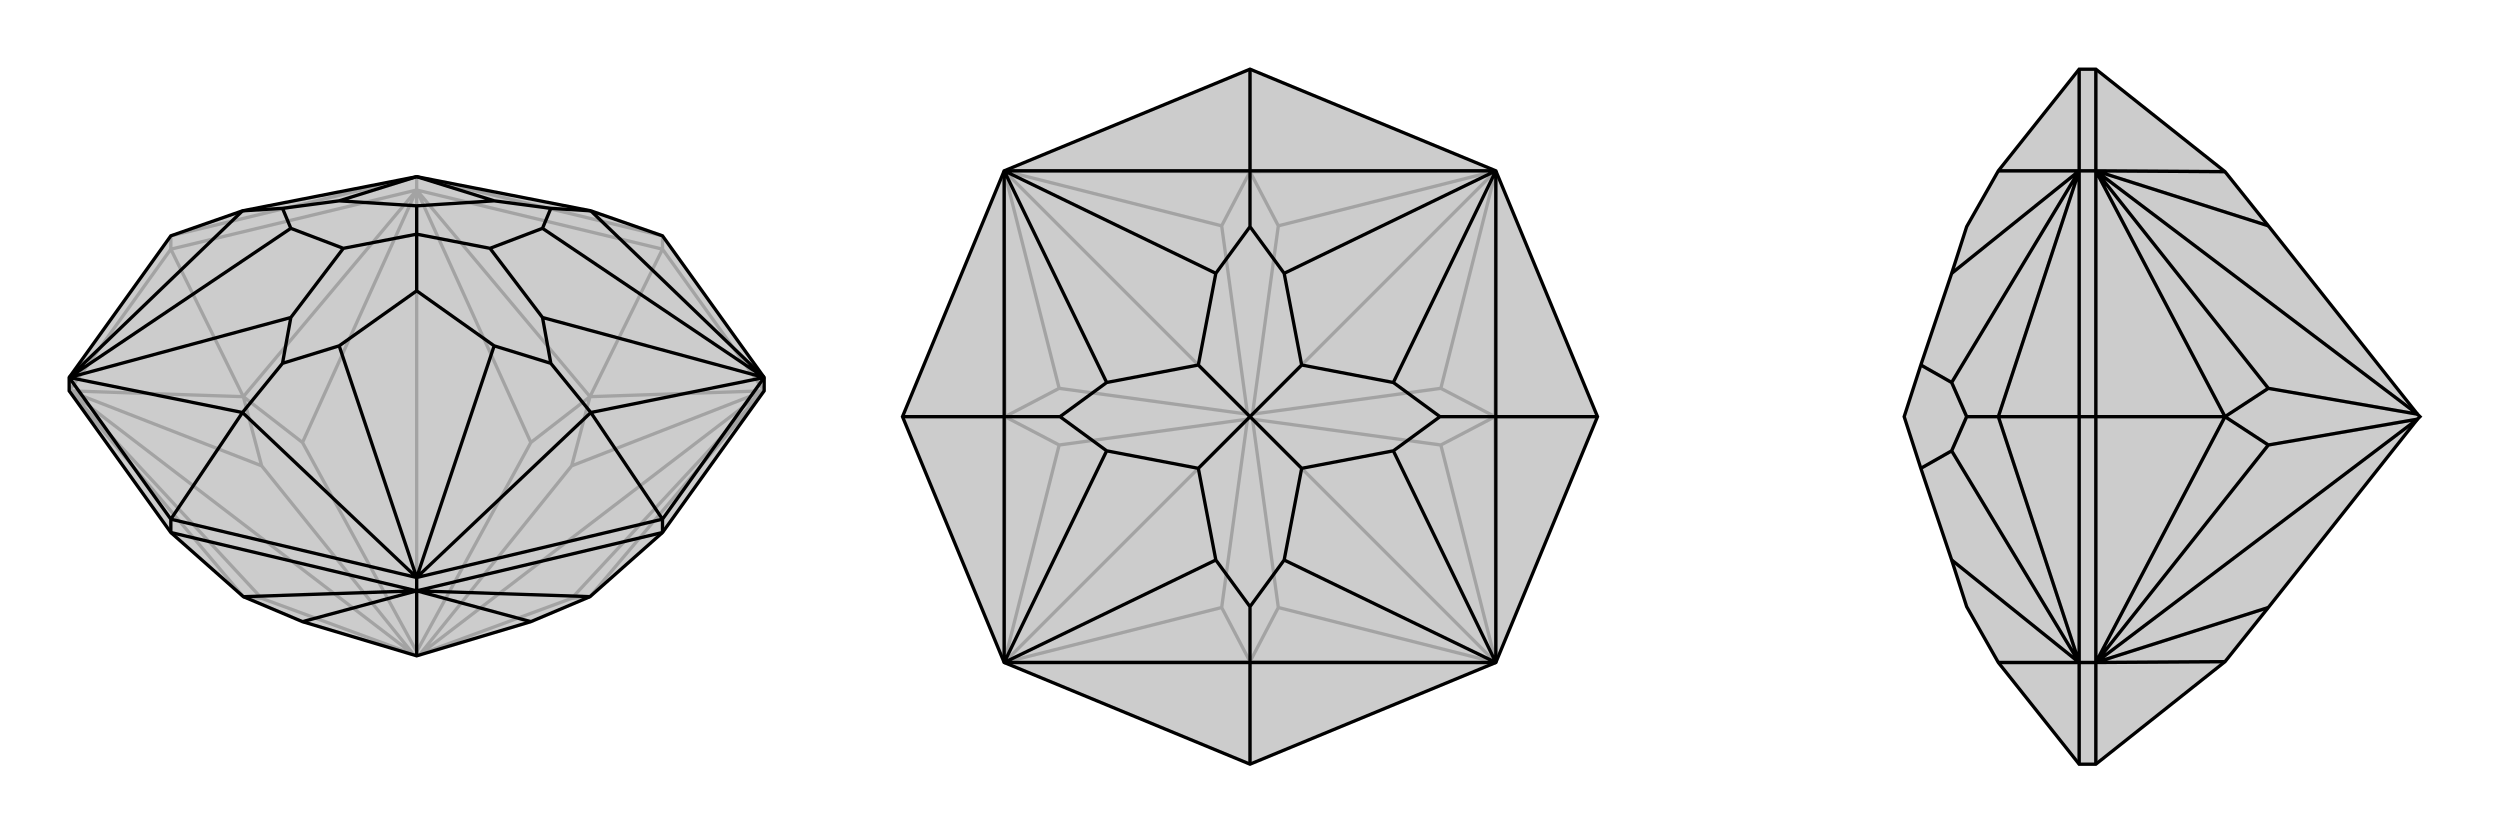
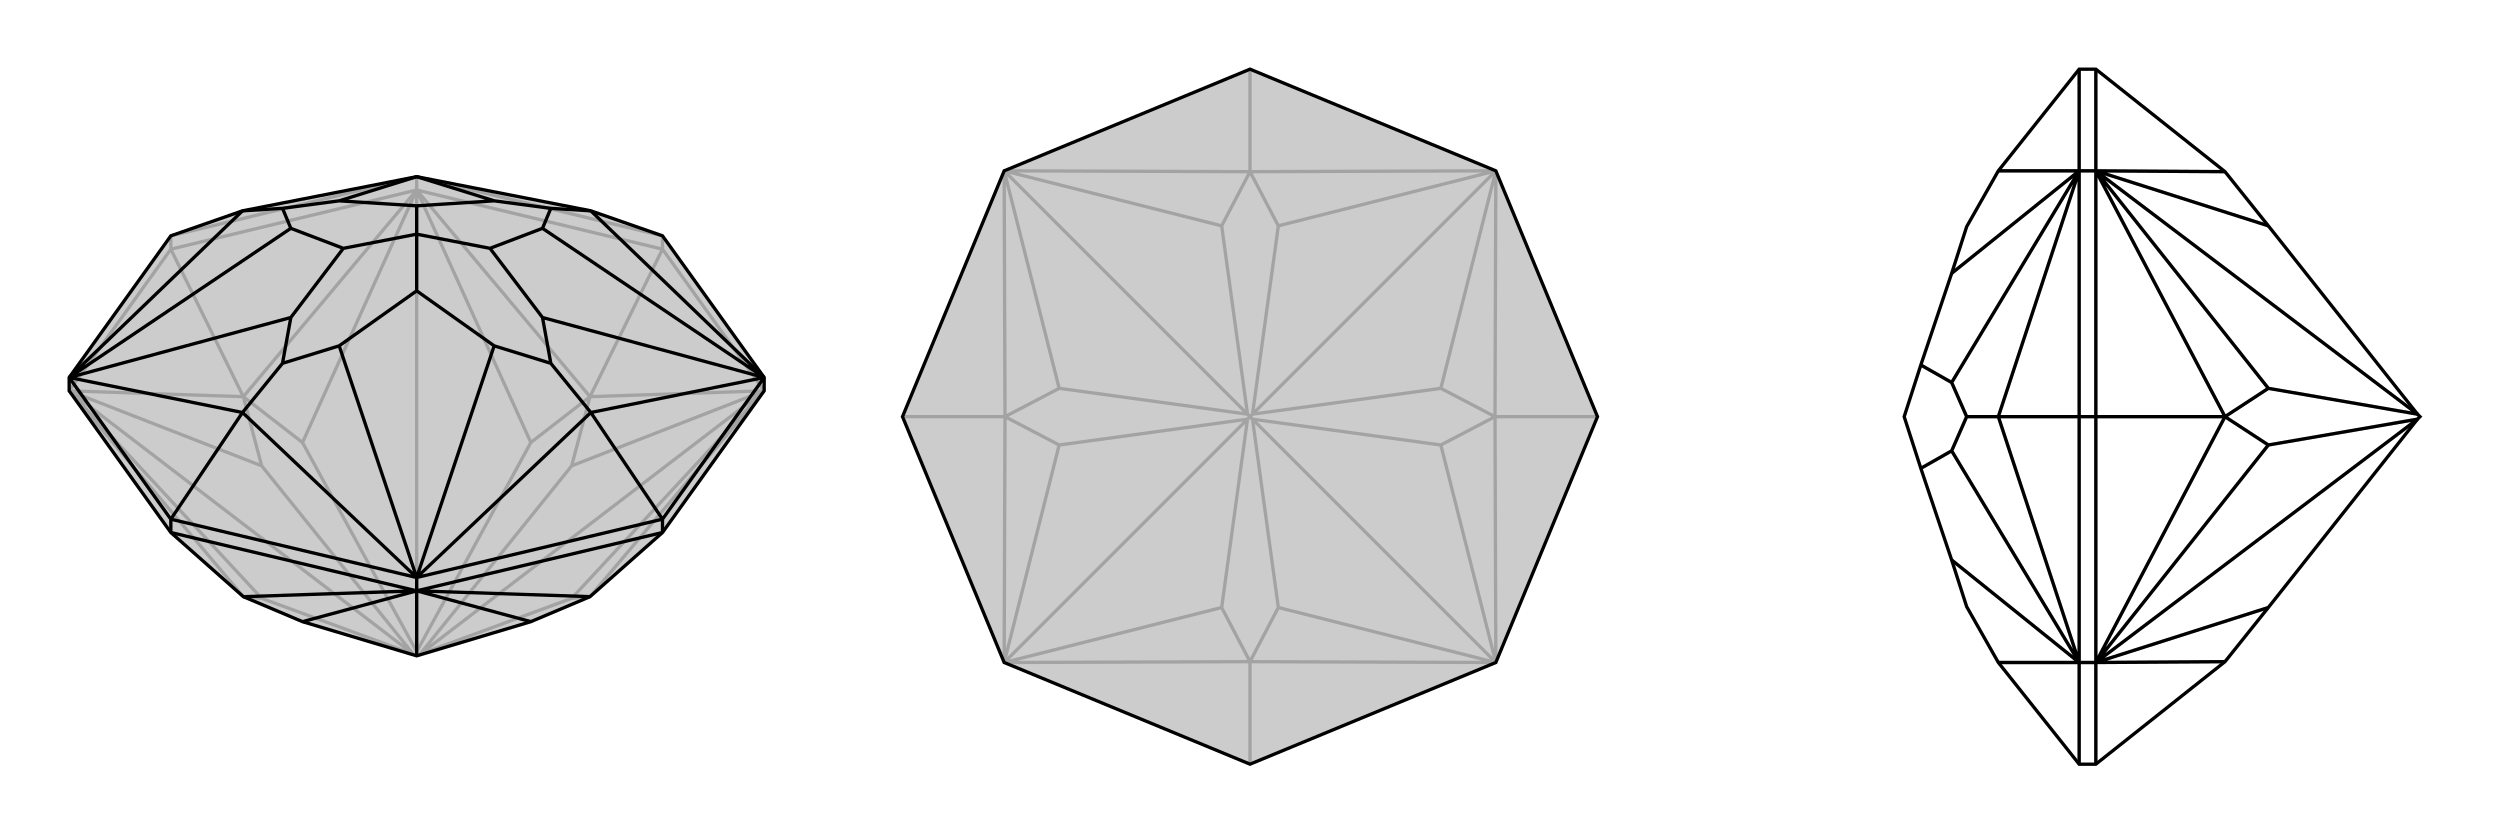
<svg xmlns="http://www.w3.org/2000/svg" viewBox="0 0 3000 1000">
  <g stroke="currentColor" stroke-width="4" fill="none" transform="translate(0 -43)">
    <path fill="currentColor" stroke="none" fill-opacity=".2" d="M83,512L83,496L205,326L291,296L500,255L709,296L795,326L917,496L917,512L795,682L708,759L637,789L500,830L363,789L292,759L205,682z" />
    <path stroke-opacity=".2" d="M795,342L795,326M500,271L500,255M205,342L205,326M795,342L917,512M795,342L500,271M795,342L708,519M205,342L500,271M205,342L83,512M205,342L292,519M83,512L292,759M917,512L708,759M917,512L708,519M500,271L708,519M500,271L292,519M83,512L292,519M83,512L314,761M917,512L686,761M917,512L686,602M917,512L504,828M500,271L637,574M500,271L363,574M500,271L500,825M83,512L314,602M83,512L496,828M292,759L314,761M314,761L496,828M708,759L686,761M686,761L504,828M500,830L500,829M708,519L686,602M708,519L637,574M686,602L504,828M637,574L500,825M504,828L500,829M292,519L363,574M292,519L314,602M363,574L500,825M314,602L496,828M496,828L500,829M500,825L500,829M795,326L500,255M205,326L500,255" />
    <path d="M83,512L83,496L205,326L291,296L500,255L709,296L795,326L917,496L917,512L795,682L708,759L637,789L500,830L363,789L292,759L205,682z" />
    <path d="M500,752L500,736M795,682L795,666M205,682L205,666M205,682L500,752M795,682L500,752M292,759L500,752M500,752L708,759M500,752L363,789M500,752L637,789M500,752L500,830M795,666L917,496M795,666L500,736M795,666L709,538M205,666L500,736M205,666L83,496M205,666L291,538M917,496L709,296M709,296L661,293M917,496L709,538M709,538L500,736M709,538L661,479M500,736L291,538M83,496L291,538M291,538L339,479M83,496L291,296M291,296L339,293M917,496L651,317M917,496L651,424M500,736L593,458M500,736L407,458M83,496L349,424M83,496L349,317M500,255L593,284M500,255L407,284M661,293L593,284M661,293L651,317M651,317L588,341M593,284L500,290M661,479L651,424M661,479L593,458M651,424L588,341M593,458L500,392M588,341L500,324M339,479L407,458M339,479L349,424M407,458L500,392M349,424L412,341M500,392L500,324M339,293L349,317M339,293L407,284M349,317L412,341M407,284L500,290M500,290L500,324M500,324L412,341" />
  </g>
  <g stroke="currentColor" stroke-width="4" fill="none" transform="translate(1000 0)">
    <path fill="currentColor" stroke="none" fill-opacity=".2" d="M205,205L83,500L205,795L500,917L795,795L917,500L795,205L500,83z" />
    <path stroke-opacity=".2" d="M917,500L794,500M500,83L500,206M83,500L206,500M500,917L500,794M205,795L500,794M500,794L795,795M795,795L794,500M795,205L794,500M795,205L500,206M205,205L500,206M205,205L206,500M205,795L206,500M205,795L466,729M795,795L534,729M795,795L729,534M795,795L503,503M795,205L729,466M795,205L534,271M795,205L503,497M205,205L466,271M205,205L271,466M205,205L497,497M205,795L271,534M205,795L497,503M500,794L466,729M500,794L534,729M466,729L497,503M534,729L503,503M794,500L729,534M794,500L729,466M503,503L729,534M729,466L503,497M503,503L500,500M500,206L534,271M500,206L466,271M534,271L503,497M466,271L497,497M503,497L500,500M206,500L271,466M206,500L271,534M271,466L497,497M271,534L497,503M497,503L500,500M497,497L500,500" />
    <path d="M205,205L83,500L205,795L500,917L795,795L917,500L795,205L500,83z" />
-     <path d="M500,83L500,205M917,500L795,500M500,917L500,795M83,500L205,500M205,205L500,205M795,205L500,205M500,205L500,272M795,205L795,500M795,500L795,795M795,500L728,500M795,795L500,795M205,795L500,795M500,795L500,728M205,795L205,500M205,205L205,500M205,500L272,500M795,205L541,328M795,205L672,459M795,795L672,541M795,795L541,672M205,795L459,672M205,795L328,541M205,205L459,328M205,205L328,459M500,272L459,328M500,272L541,328M541,328L562,438M459,328L438,438M728,500L672,459M728,500L672,541M672,459L562,438M672,541L562,562M562,438L500,500M500,728L541,672M500,728L459,672M541,672L562,562M459,672L438,562M562,562L500,500M272,500L328,541M272,500L328,459M328,541L438,562M328,459L438,438M438,438L500,500M500,500L438,562" />
  </g>
  <g stroke="currentColor" stroke-width="4" fill="none" transform="translate(2000 0)">
-     <path fill="currentColor" stroke="none" fill-opacity=".2" d="M670,794L722,729L901,503L904,500L901,497L722,271L670,206L515,83L495,83L398,205L360,272L342,328L305,438L285,500L305,562L342,672L360,728L398,795L495,917L515,917z" />
    <path stroke-opacity=".2" d="M515,205L495,205M515,500L495,500M515,795L495,795M515,83L515,205M515,500L515,205M515,500L515,795M515,500L670,500M515,917L515,795M515,795L670,794M515,205L670,206M515,205L670,500M515,795L670,500M515,795L722,729M515,205L722,271M515,205L722,466M515,205L901,497M515,795L722,534M515,795L901,503M670,500L722,466M670,500L722,534M722,466L901,497M722,534L901,503M495,83L495,205M495,917L495,795M495,500L495,795M495,500L495,205M495,500L398,500M495,205L398,205M495,795L398,795M495,795L398,500M495,205L398,500M398,500L360,500M495,795L342,672M495,795L342,541M495,205L342,328M495,205L342,459M360,500L342,541M360,500L342,459M342,541L305,562M342,459L305,438" />
    <path d="M670,794L722,729L901,503L904,500L901,497L722,271L670,206L515,83L495,83L398,205L360,272L342,328L305,438L285,500L305,562L342,672L360,728L398,795L495,917L515,917z" />
    <path d="M515,795L495,795M515,500L495,500M515,205L495,205M515,917L515,795M515,500L515,795M515,500L515,205M515,500L670,500M515,83L515,205M670,794L515,795M515,795L670,500M515,205L670,500M515,205L670,206M515,795L722,729M515,795L722,534M515,795L901,503M515,205L722,466M515,205L722,271M515,205L901,497M670,500L722,534M670,500L722,466M901,503L722,534M722,466L901,497M495,83L495,205M495,500L495,205M495,500L495,795M495,500L398,500M495,917L495,795M495,205L398,205M495,205L398,500M398,500L495,795M398,500L360,500M495,795L398,795M495,205L342,328M495,205L342,459M495,795L342,541M495,795L342,672M360,500L342,459M360,500L342,541M342,459L305,438M342,541L305,562" />
  </g>
</svg>